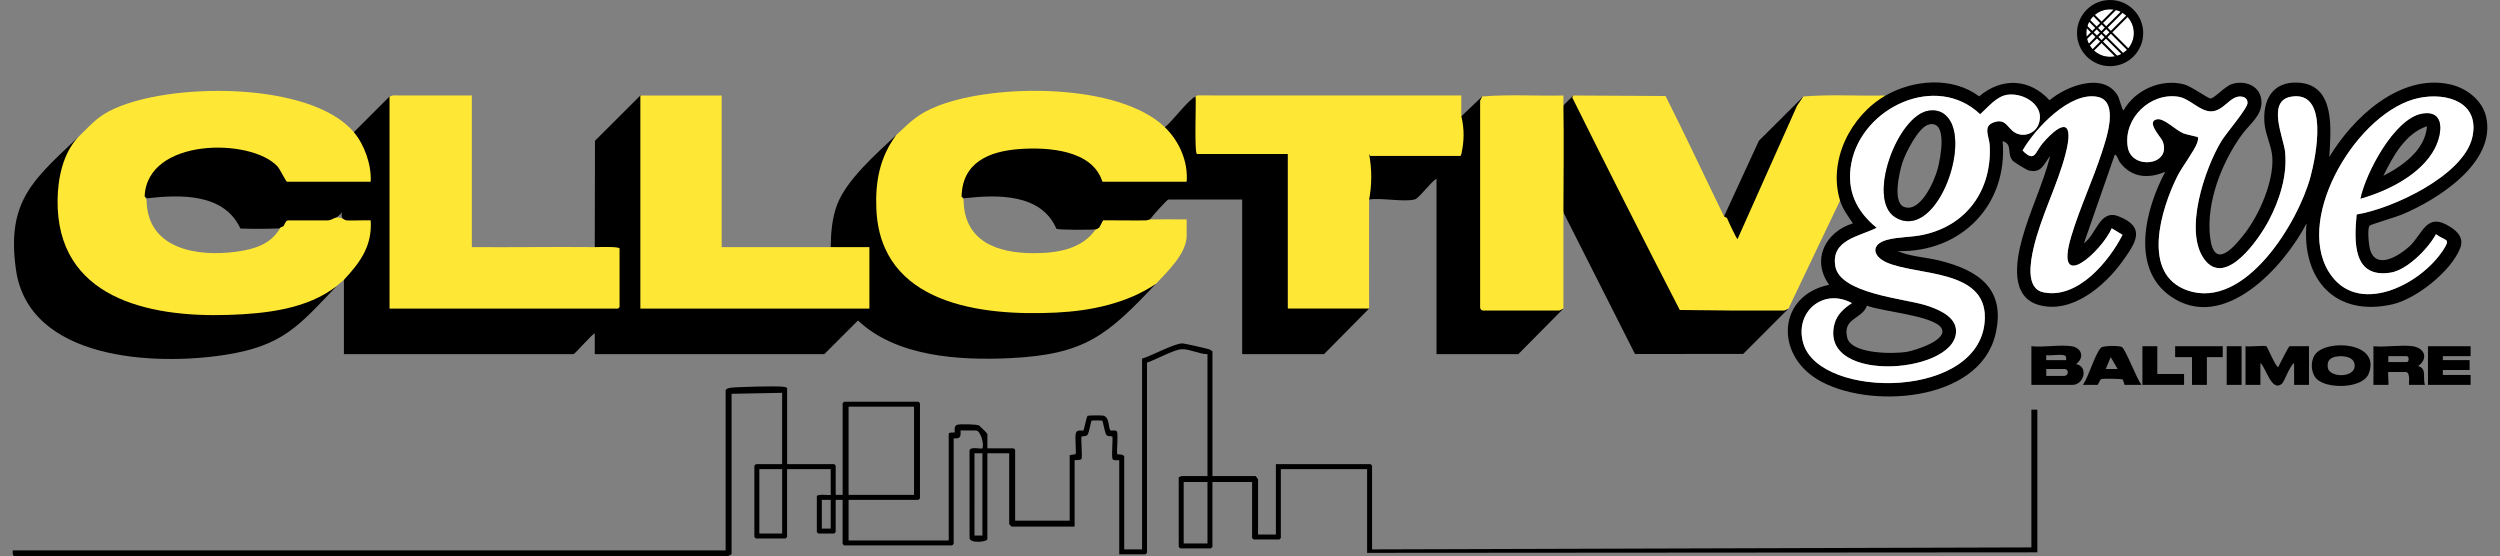
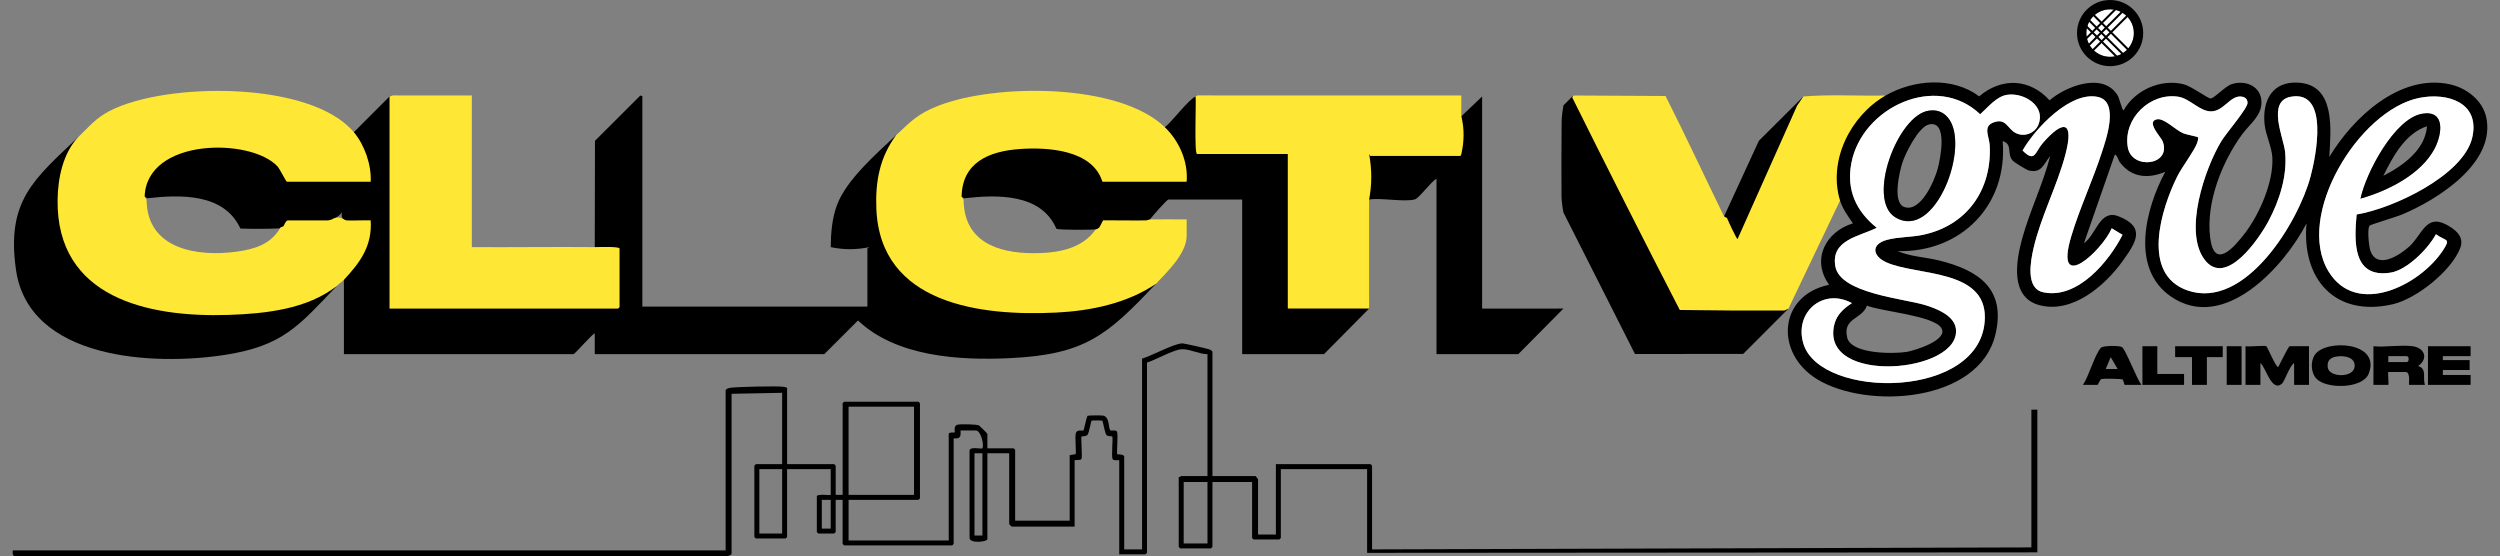
<svg xmlns="http://www.w3.org/2000/svg" id="Layer_1" data-name="Layer 1" viewBox="0 0 1024 227.916">
  <rect x="0" y="0" width="1024" height="227.916" fill="#808080" stroke="none" />
  <defs>
    <style>
      .cls-1 {
        fill: #010000;
      }

      .cls-2 {
        fill: #ffe735;
      }

      .cls-3 {
        fill: #fff;
      }
    </style>
  </defs>
  <circle class="cls-3" cx="864.298" cy="13.553" r="9.731" />
  <path d="M496.615,194.99h17.665c.088,0,1.015,1.265,1.015,1.421v22.528h7.31v-28.82h38.783c.043,0,.609.566.609.609v34.3l270.057-.812v-56.422h2.437v58.452l-274.524.203v-34.3h-35.331v28.211c0,.043-.566.609-.609.609h-10.559c-.043,0-.609-.566-.609-.609v-22.934h-16.244v26.588c0,.043-.566.609-.609.609h-12.589c-.043,0-.609-.566-.609-.609v-28.617c.393.122.876-.406,1.015-.406h10.762v-49.928c-3.298.064-7.562-2.28-10.709-2.011-3.408.291-10.469,4.331-14.063,5.461v77.936c0,.043-.566.609-.609.609h-10.762v-38.562c0-.135-2.152.347-2.666-.38-.704-.996.239-8.855-.198-9.341-.113-.126-1.707.047-2.321-.523-.699-.65-1.475-5.723-1.764-5.945-.174-.134-4.204-.134-4.377,0-.274.211-1.025,5.001-1.641,5.762-.698.862-2.303.548-2.444.707-.422.473.449,8.411-.08,9.255-.368.587-2.784.325-2.784.466v27.196h-25.787c-.072,0-1.015-.943-1.015-1.015v-29.023h-8.934v35.112c0,1.26-7.243,1.942-7.296-.42l-.014-35.706c.084-1.972,4.825-.558,5.281-1.013.806-1.695-.791-7.309-2.642-7.309h-6.295c-.135,0,.292,1.856-.363,2.681-.721.908-2.48.439-2.48.566v43.23c0,.043-.566.609-.609.609h-44.265c-.043,0-.609-.566-.609-.609v-18.063h-2.843v13.192c0,.043-.566.609-.609.609h-6.498c-.043,0-.609-.566-.609-.609v-14.613c0-1.172,5.685-.316,5.685-.609v-10.554h-17.868v27.805c0,.043-.566.609-.609.609h-12.183c-.043,0-.609-.566-.609-.609v-29.226c0-.043.566-.609.609-.609h10.762v-29.226l-20.711.406v65.556c0,.454-2.018,1.216-2.62,1.034H6.635c-1.624.084-1.475-1.159-1.402-2.455h291.987v-65.556c0-.52,1.262-.949,1.808-1.034,2.604-.406,19.596-.822,21.97-.407.374.065,1.401.165,1.401.629v31.053h19.29c.043,0,.609.566.609.609v11.975h2.843v-37.547c0-.043.566-.609.609-.609h30.458c.043,0,.609.566.609.609v38.968c0,.043-.566.609-.609.609h-28.63v16.643h41.016v-43.636c0-.822,2.35-.518,2.438-.607.205-.205-.608-2.63,1.098-3.164,1.102-.345,7.884-.22,8.872.3.216.114,3.43,3.228,3.43,3.472v5.886h10.762c.043,0,.609.566.609.609v29.023h22.336v-26.79c0-.165,2.33-.338,2.411-.43.379-.428-.349-7.16.11-8.619.54-1.718,2.631-.785,3.121-1.144.251-.184,1.258-5.699,1.728-5.983.267-.162,5.576-.188,6.251-.079,2.884.467,2.172,5.486,3.083,6.053.503.314,2.074-.319,2.612.434.674.943-.183,9.032.176,9.361.117.107,2.842-.132,2.842,1.016v37.953h7.31v-78.139c3.91-1.143,12.912-6.122,16.478-6.261.627-.024,10.564,2.208,11.231,2.514.321.147,1.124.662,1.124.906v50.943ZM374.379,166.576h-26.803v36.127h26.803v-36.127ZM399.151,185.654v33.691h3.249v-33.691h-3.249ZM311.027,192.148v26.385h9.34v-26.385h-9.34ZM494.585,197.425h-9.746v25.167h9.746v-25.167ZM340.267,204.732h-3.655v11.772h3.655v-11.772Z" />
  <path d="M607.075,39.524l-.002,86.868,33.303-.002-18.478,18.672h-33.503v-71.847c-2.148,1.082-7.135,7.944-8.818,8.437-4.25,1.246-13.948-.752-18.797.087.028-6.217-.021-12.455,0-18.672h37.767c-.039-5.135.053-10.291,0-15.425l8.528-8.118Z" />
  <path d="M644.436,39.118l43.928,87.201,44.196.071-18.564,18.585-44.312.016-29.308-57.975c-.208-1.12-.399-2.242-.53-3.371s-.249-2.249-.255-3.372c-.06-10.108-.033-20.245.055-30.353.02-2.265.367-4.512.731-6.744l4.061-4.059Z" />
  <path d="M738.652,39.524l-26.808,60.074c-2.474-3.298-3.889-7.284-5.68-10.959l14.28-30.987,18.209-18.129Z" />
  <path d="M138.028,117.054c-15.6,16.321-22.01,24.575-45.807,28.293-28.802,4.501-80.514,2.295-85.71-35.05-3.906-28.072,7.246-36.766,25.525-54.13-10.365,14.973-10.397,39.463,1.229,53.774,14.04,17.282,43.708,19.038,64.372,18.089,13.955-.641,28.509-3.468,40.392-10.975Z" />
  <path d="M262.295,39.118l.812.284v86.486l-.812.502.284-.812h93.025l.5.812-.812-.374v-24.307l.812-.485c-5.256,1.107-10.584,1.129-15.838,0,.058-5.898.54-11.909,2.648-17.446,3.89-10.217,16.149-20.918,24.154-28.423-.331,1.87-1.164,3.682-2.497,5.437-11.247,26.006-4.019,52.05,23.998,61.768,21.99,7.627,57.315,6.708,78.262-3.368,2.146-1.47,4.358-2.454,6.635-2.95-19.981,21.161-29,28.993-59.885,30.459-20.645.98-46.466-.558-62.149-15.433l-13.807,13.794h-94.012v-8.524c-1.488.674-8.121,8.524-8.731,8.524h-94.012v-30.444l.178-1.388c6.221-6.282,10.158-13.583,10.36-22.465-2.967.421-6.195.498-9.219.337-.898-.048-1.526-.213-1.319-1.245-.838-.347-1.112-1.315-.821-2.905-1.109,1.481-2.46,2.449-4.052,2.905.381,1.022-.902,1.223-1.759,1.233l-16.195-.044c-.536,1.072-1.184,1.623-1.945,1.653l-1.028.829c-5.545.241-11.078.267-16.597.081-6.69-14.536-24.638-13.922-38.205-12.394l-1.024-.693c-1.4-1.605-.17-4.775.619-6.672,7.017-16.867,40.314-17.864,52.96-7.593,1.955,1.588,3.89,4.98,4.992,7.286l-.296.891.28-.812h33.544l.492.812-.781-1.02c-.051-6.447-2.273-12.834-6.13-17.991l.007-1.285,14.62-14.613.812.283v86.084l-.812.5.388-.812h92.714l.505.812c-.602-.881-.348-1.051.609-.609-.32-.034-.803-.148-.812-.371-.254-6.473-.218-13.825,0-20.32-.294-1.681-.023-2.767.812-3.258l-.718.431c-2.96-.328-5.935-.405-8.924-.233l-.511-.807.087-43.549,18.594-18.556Z" />
  <g>
    <path d="M772.358,39.118c11.427-6.553,27.395-7.835,38.306.347,9.174-7.81,20.71-7.363,28.827,1.626,6.799-5.852,22.119-11.808,27.98-1.855.538.913,1.87,6.213,2.346,5.969,4.669-8.33,15.315-13.089,24.688-10.665,3.071.794,9.852,5.764,10.89,5.804,1.479.057,5.995-5.015,8.701-5.887,5.621-1.812,12.057.8,12.206,7.295.131,5.677-4.878,9.097-7.906,13.241-8.312,11.377-14.864,27.959-13.128,42.259,1.652,13.608,9.815,4.047,14.266-1.748,5.956-7.755,11.783-21.13,11.216-31.03-.259-4.521-2.793-9.268-3.208-13.839-.871-9.584,3.245-17.461,13.95-16.782,15.373.974,13.151,19.613,12.598,30.437,9.66-16.096,28.842-34.167,49.281-29.779,6.768,1.453,13.427,6.454,14.969,13.452,4.129,18.734-19.986,33.839-34.536,39.935-2.079.871-12.65,4.028-13.165,4.496-1.134,1.029-.345,8.275.176,9.973,2.555,8.324,11.956,2.288,15.97-1.341,5.299-4.791,6.852-13.434,15.15-9.063,3.789,1.996,7.587,4.959,5.756,9.666-3.665,9.419-17.948,20.785-27.734,23.015-23.603,5.38-37.289-10.46-35.205-33.16-9.126,17.712-33.817,44.959-55.562,29.959-16.745-11.551-10.361-36.073-2.31-51.064-7.08,2.939-13.792,2.418-18.614-3.927-.388-.51-1.482-3.717-2.092-2.979l-12.589,36.127c5.021-3.391,6.435-14.004,14.082-11.033,11.522,4.478,7.178,10.84,1.682,18.473-7.291,10.125-20.595,21.537-34.049,17.935-12.163-3.256-9.495-18.284-7.005-27.31,3.15-11.415,8.534-22.282,11.473-33.787-2.73,3.342-3.512,7.296-8.943,5.897-.718-.185-5.762-3.269-6.301-3.847-2.782-2.989.101-6.77-4.242-8.136,2.219,26.166-16.995,45.73-43.047,45.059,5.295,2.27,11.441,2.467,17.057,3.848,16.18,3.981,27.486,11.668,23.021,30.324-6.679,27.912-52.54,30.778-72.942,18.356-17.582-10.704-15.991-34.416,4.839-38.738-7.393-10.245-1.538-21.67,9.747-25.167-1.947-2.82-4.276-6.018-5.278-9.33-2.293-2.243-2.253-7.262-2.143-10.513.322-9.514,4.62-18.825,11.072-25.75,2.644-2.838,5.86-6.034,9.752-6.764ZM822.211,38.82c-4.502.639-7.967,5.165-11.129,7.978-18.055-17.145-48.371-2.8-52.747,19.91-2.128,11.047,1.874,19.717,10.366,26.594-7.128,3.589-18.815,4.905-16.956,15.739,1.916,11.167,27.971,13.205,36.855,15.93,4.47,1.371,11.669,4.16,12.493,9.433,2.895,18.528-56.085,23.711-49.73-1.6.991-3.948,3.902-6.525,7.179-8.646-11.801-6.424-23.745,3.768-19.869,16.621,6.938,23.008,73.671,23.05,74.317-10.525.387-20.131-27.873-17.27-40.217-22.748-5.813-2.58-6.565-7.406.074-9.244,4.541-1.257,9.813-1.048,14.611-2.038,18.042-3.726,28.432-18.283,27.533-36.599-.184-3.739-2.928-7.797,1.512-9.462,5.171-1.94,5.634,2.403,8.989,4.242,3.437,1.885,7.917.318,9.419-3.299,3.159-7.602-5.76-13.271-12.7-12.286ZM864.959,93.511c-3.989,9.297-23.848,27.46-16.54,3.163,3.476-11.557,8.74-22.718,12.476-34.21,1.743-5.362,7.242-20.863-1.609-22.761-11.344-2.432-25.753,12.999-30.839,21.946,5.139,5.188,5.103.583,8.275-3.051,8.499-9.736,12.903-9.079,9.247,4.778-3.363,12.747-10.142,25.565-13.073,38.484-1.173,5.171-3.292,16.295,4.01,17.854,13.993,2.988,26.881-12.524,32.484-23.526l-4.431-2.678ZM900.242,56.201c.308.403-.087,1.746-.275,2.295-1.099,3.21-6.262,9.945-8.16,13.761-6.486,13.04-15.132,40.104,4.3,46.736,23.476,8.012,45.252-27.895,50.264-46.59,2.268-8.462,7.785-35.579-8.022-32.779-9.972,1.766-2.981,16.78-2.385,22.481,1.016,9.713-2.266,19.962-6.783,28.431-3.82,7.163-17.44,27.304-26.153,15.856-8.755-11.505.049-37.334,6.826-48.569,1.896-3.143,10.778-13.443,10.739-15.666-.03-1.709-1.084-2.473-2.705-2.61-4.445-.374-7.034,5.968-12.146,6.074-4.647.096-8.795-5.265-13.482-5.997-11.613-1.815-22.712,8.985-20.716,20.707,1.606,9.433,18.131,7.48,14.269-2.491-.629-1.624-6.937-8.031-2.366-8.974,2.962-.611,7.597,4.403,10.871,5.749,1.244.512,5.737,1.342,5.923,1.586ZM965.276,87.847c14.63-2.355,43.837-15.953,47.375-31.596,3.231-14.283-10.236-18.498-21.819-16.127-24.633,5.043-50.989,48.258-37.024,71.121,11.4,18.664,37.467,5.683,46.935-8.852,3.227-4.953,1.109-3.47-2.989-6.447-3.158,5.902-11.811,14.672-18.587,15.73-15.606,2.437-14.917-12.915-13.89-23.83ZM764.686,125.204c-1.905,5.63-10.028,4.905-8.077,13.075,1.636,6.851,19.046,6.716,24.365,5.856,3.18-.515,17.45-4.899,14.152-9.858-3.37-5.067-24.421-6.679-30.44-9.073Z" />
    <path d="M928.301,141.815c.419.256,4.026,8.942,4.867,8.523.619-1.08,4.19-8.523,4.676-8.523h7.919v15.831h-6.092v-8.93c-1.919,1.188-3.909,7.6-5.072,8.529-4.217,3.367-6.43-6.706-8.736-8.529v8.93h-6.092v-15.831c1.397.303,7.865-.406,8.528,0Z" />
-     <path d="M848.502,141.815c4.298.639,5.372,4.777,1.829,7.301,5.263,1.023,3.234,8.53-1.423,8.53h-16.853v-15.831c5.053.538,11.58-.724,16.447,0ZM845.253,145.468c-1.93-.402-5.022.294-7.107,0v2.03h8.122c.119-1.051.138-1.789-1.015-2.03ZM838.146,153.992h7.107c2.35,0,2.139-2.841.406-2.841h-7.513v2.841Z" />
    <path d="M948.752,155.065c-2.25-2.451-2.441-7.103-.554-9.801,4.546-6.5,27.24-5.284,22.019,7.801-2.497,6.259-17.462,6.361-21.465,2ZM957.445,145.981c-2.784.354-4.426,1.574-3.987,4.58.604,4.139,10.661,4.292,11.01-.433.281-3.796-4.067-4.522-7.023-4.147Z" />
    <path d="M988.201,141.815c4.996.687,6.569,5.119,2.234,8.112,3.841,1.096,1.769,4.88,2.842,7.719h-6.498c-.291,0,.755-5.277-1.421-5.277h-7.107c-.264,0,.264,5.277,0,5.277h-6.092v-15.831c4.986.493,11.212-.665,16.041,0ZM978.251,148.309h7.513c1.104,0,1.103-2.435,0-2.435h-7.513v2.435Z" />
    <polygon points="1011.958 141.815 1011.958 145.874 1000.587 145.874 1000.587 147.498 1011.551 147.498 1011.551 151.557 1000.587 151.557 1000.587 153.586 1011.958 153.586 1011.958 157.645 994.495 157.645 994.495 141.815 1011.958 141.815" />
    <path d="M877.132,157.645h-6.904c-.116,0-.444-1.85-.769-2.182-.33-.337-7.938-.463-8.707-.187-.839.302-1.211,2.368-1.691,2.368h-5.888c2.422-3.523,4.786-12.299,7.351-15.181.866-.973,7.786-.977,8.695-.249,1.573,1.261,6.045,13.08,7.914,15.429ZM867.385,151.146l-2.837-4.865-2.034,4.867,4.871-.002Z" />
    <polygon class="cls-1" points="910.432 141.815 910.432 146.28 903.935 146.28 903.935 157.645 897.843 157.645 897.843 146.28 890.939 146.28 890.939 141.815 910.432 141.815" />
    <polygon class="cls-1" points="883.63 141.815 883.63 153.18 894.594 153.18 894.594 157.645 877.538 157.645 877.538 141.815 883.63 141.815" />
    <rect class="cls-1" x="912.057" y="141.815" width="6.092" height="15.831" />
    <path class="cls-3" d="M822.211,38.82c6.94-.985,15.859,4.684,12.7,12.286-1.503,3.616-5.982,5.183-9.419,3.299-3.355-1.839-3.818-6.182-8.989-4.242-4.439,1.665-1.695,5.723-1.512,9.462.9,18.316-9.491,32.873-27.533,36.599-4.797.991-10.07.782-14.611,2.038-6.639,1.838-5.887,6.664-.074,9.244,12.344,5.478,40.604,2.618,40.217,22.748-.646,33.575-67.379,33.532-74.317,10.525-3.876-12.854,8.068-23.045,19.869-16.621-3.277,2.121-6.188,4.698-7.179,8.646-6.354,25.311,52.625,20.128,49.73,1.6-.824-5.273-8.023-8.061-12.493-9.433-8.884-2.725-34.94-4.763-36.855-15.93-1.859-10.834,9.829-12.15,16.956-15.739-8.493-6.877-12.495-15.547-10.366-26.594,4.376-22.711,34.692-37.055,52.747-19.91,3.161-2.813,6.626-7.339,11.129-7.978ZM790.129,45.315c-12.834,1.683-25.734,36.359-13.846,43.664,16.357,10.052,31.032-29.354,21.648-40.716-2.061-2.496-4.588-3.37-7.801-2.949Z" />
    <path class="cls-3" d="M900.242,56.201c-.186-.243-4.679-1.074-5.923-1.586-3.273-1.347-7.909-6.36-10.871-5.749-4.571.943,1.736,7.35,2.366,8.974,3.862,9.971-12.664,11.924-14.269,2.491-1.996-11.722,9.103-22.522,20.716-20.707,4.687.732,8.835,6.094,13.482,5.997,5.112-.106,7.701-6.448,12.146-6.074,1.621.136,2.675.901,2.705,2.61.039,2.223-8.843,12.523-10.739,15.666-6.777,11.235-15.582,37.064-6.826,48.569,8.712,11.449,22.333-8.693,26.153-15.856,4.516-8.469,7.799-18.717,6.783-28.431-.596-5.701-7.587-20.715,2.385-22.481,15.807-2.8,10.29,24.317,8.022,32.779-5.011,18.695-26.787,54.602-50.264,46.59-19.432-6.632-10.785-33.696-4.3-46.736,1.898-3.816,7.061-10.55,8.16-13.761.188-.549.583-1.892.275-2.295Z" />
    <path class="cls-3" d="M965.276,87.847c-1.027,10.916-1.715,26.267,13.89,23.83,6.776-1.058,15.429-9.829,18.587-15.73,4.098,2.977,6.215,1.494,2.989,6.447-9.468,14.535-35.535,27.516-46.935,8.852-13.964-22.863,12.391-66.078,37.024-71.121,11.583-2.371,25.05,1.843,21.819,16.127-3.538,15.643-32.745,29.241-47.375,31.596ZM966.885,81.333c11.104-3.134,24.842-9.893,30.376-20.576,3.042-5.873,4.46-15.837-5.221-14.147-11.269,1.966-22.992,24.301-25.155,34.723Z" />
    <path class="cls-3" d="M864.959,93.511l4.431,2.678c-5.603,11.002-18.491,26.514-32.484,23.526-7.301-1.559-5.183-12.683-4.01-17.854,2.931-12.92,9.711-25.737,13.073-38.484,3.655-13.857-.748-14.514-9.247-4.778-3.172,3.634-3.136,8.239-8.275,3.051,5.086-8.947,19.496-24.378,30.839-21.946,8.851,1.898,3.352,17.399,1.609,22.761-3.736,11.492-9,22.652-12.476,34.21-7.308,24.297,12.551,6.134,16.54-3.163Z" />
    <path d="M790.129,45.315c3.213-.421,5.74.453,7.801,2.949,9.384,11.362-5.29,50.768-21.648,40.716-11.888-7.305,1.013-41.982,13.846-43.664ZM790.113,50.975c-4.303.974-9.708,11.86-10.958,15.842-1.154,3.678-4.136,16.293.891,17.991,6.716,2.268,12.334-10.796,13.629-15.655,1.076-4.035,4.337-19.967-3.563-18.178Z" />
    <path d="M966.885,81.333c2.163-10.422,13.886-32.757,25.155-34.723,9.681-1.689,8.263,8.275,5.221,14.147-5.534,10.683-19.272,17.442-30.376,20.576ZM994.086,51.703c-8.944,3.008-13.917,12.322-17.861,20.294,7.88-4.002,17.229-10.649,17.861-20.294Z" />
  </g>
  <g>
-     <path class="cls-2" d="M607.075,39.524c10.938-.94,22.239-.141,33.303-.408.015,1.349-.024,2.712-.002,4.061.24,14.586.037,29.248,0,43.839-.033,13.118.025,26.256,0,39.374l-1.66.812-31.148.002c-.698.019-1.127-.461-1.306-1.095l.002-84.876.812-1.709Z" />
    <path class="cls-2" d="M706.164,88.64l1.216.666c.271.736,4.113,9.027,4.331,8.597l24.355-54.576,2.587-3.803c11.11-.937,22.502-.145,33.706-.406-14.378,8.246-23.65,26.607-18.681,43.027l-21.117,44.245-1.68.809c-14.308.067-28.59-.01-42.845-.231-14.886-28.88-29.571-57.898-44.055-87.055l.456-.794,37.77.201c8.232,16.318,15.954,32.896,23.958,49.321Z" />
    <path class="cls-2" d="M144.932,54.137c4.42,5.249,7.269,13.434,6.904,20.296h-34.316c-.369,0-2.844-5.184-3.865-6.285-10.898-11.753-53.536-11.77-54.411,12.374l.791,1.244c.116,20.306,20.812,23.565,36.981,21.299,7.369-1.033,14.013-3.034,17.884-9.91l1.199-.455c.539-.931.912-2.262,1.822-2.44,5.426-.044,10.854.066,16.28.022.755-.006,1.53-.423,1.796-.423,1.656-1.012,3.22-1.02,4.873,0,.072,0,.668.419,1.372.436,3.191.079,6.407-.119,9.595-.033.676,10.477-4.296,17.212-10.967,24.357-.758.812-1.865,1.412-2.843,2.435-12.148,9.655-29.494,11.446-44.569,11.935-32.771,1.064-70.43-6.963-69.868-47.244.124-8.854,2.224-19.008,8.445-25.579,4.536-4.309,7.092-7.745,12.977-10.775,22.83-11.75,82.083-12.435,99.919,8.745Z" />
    <path class="cls-2" d="M477.123,52.107c2.648.466,4.844,4.342,6.164,6.738,2.437,4.426,3.797,9.416,3.644,14.483l-.874,1.105-.282.812h-33.742l-.495-.812-1.073-.632c-4.356-10.641-17.87-12.216-28.016-12.143-12.256.089-26.906,2.923-27.722,17.788l-.855,1.076.811,1.279c.147,17.04,13.754,21.881,28.534,21.901,9.574.013,20.107-1.502,25.808-10.085l1.294-.512c-.896-1.646,1.09-4.288,3.195-3.678l15.676.044c.916-.369,1.529-.24,1.839.387,5.001-.075,10.024.055,15.026,0v6.698c0,7.294-8.057,14.887-12.589,19.687-11.792,8.011-26.656,11.09-40.798,11.787-30.914,1.523-72.087-3.413-73.715-42.441-.468-11.222,1.357-21.114,8.114-30.233,6.285-5.891,8.963-8.795,17.363-12.073,23.149-9.035,73.749-9.463,92.69,8.826Z" />
    <path class="cls-2" d="M159.552,39.524l1.374-.435,32.332.029v62.105c16.777.114,33.581-.153,50.357,0,1.318.012,10.153-.38,10.153.609v23.949c0,.043-.566.609-.609.609h-93.606V39.524Z" />
-     <path class="cls-2" d="M262.295,39.118h33.3v62.105c14.883.038,29.788-.051,44.671,0,5.273.018,10.565-.013,15.838,0v25.167h-93.809V39.118Z" />
    <path class="cls-2" d="M489.712,39.524c.397-.18.714-.622,1.374-.435l107.463.027c.018,2.836-.031,5.691-.002,8.526,1.288,4.963,1.216,10.448,0,15.425l-.278.812h-37l-.489-.812c1.165,6.161,1.201,12.515,0,18.672-.066,14.876.05,29.774,0,44.651l-1.66.812h-31.146l-.494-.812-.812-.285v-62.537l.812-.501c.003.317-.082.807-.278.812-10.868.261-22.586.294-33.487,0-1.689.289-2.82.019-3.393-.812-.906.319-1.334-.263-1.284-1.748-.219-6.888-.247-13.778-.082-20.671l.757-1.124Z" />
  </g>
  <path d="M489.712,39.524c.294,1.854-.633,23.543.609,23.543h37.158v63.323h33.3l-18.478,18.672h-33.503v-63.323h-30.255c-.553,0-6.761,7.029-7.513,8.118-.294.004-1.034.411-1.796.423-5.804.09-11.621-.088-17.424-.034-.551.995-.873,1.846-1.491,2.859-.456.395-.803.674-1.394.813-1.116.262-15.674.349-16.234-.239-6.309-14.583-24.446-13.972-37.822-12.464l-.998-.693c.257-13.959,11.179-18.58,23.765-19.476,11.433-.814,29.866.262,33.901,13.387h34.519c.654-8.289-3.042-16.636-8.934-22.325,3.136-2.441,9.498-11.181,12.589-12.583Z" />
  <path d="M864.298,0c-7.488,0-13.559,6.068-13.559,13.553s6.071,13.553,13.559,13.553,13.559-6.068,13.559-13.553-6.071-13.553-13.559-13.553ZM864.298,23.284c-5.374,0-9.731-4.357-9.731-9.731s4.357-9.731,9.731-9.731,9.731,4.357,9.731,9.731-4.357,9.731-9.731,9.731Z" />
  <g>
    <rect x="864.186" y="2.47" width=".846" height="21.541" transform="translate(243.876 615.249) rotate(-45)" />
    <rect x="862.282" y="5.183" width=".846" height="20.344" transform="translate(241.822 614.522) rotate(-45)" />
    <rect x="859.955" y="7.051" width=".846" height="19.147" transform="translate(240.243 613.248) rotate(-45)" />
    <rect x="851.679" y="11.019" width="21.84" height=".846" transform="translate(244.559 613.301) rotate(-45)" />
    <rect x="851.227" y="9.009" width="19.147" height=".846" transform="translate(245.453 611.441) rotate(-45)" />
    <rect x="853.328" y="13.028" width="22.139" height=".846" transform="translate(243.664 615.161) rotate(-45)" />
  </g>
</svg>